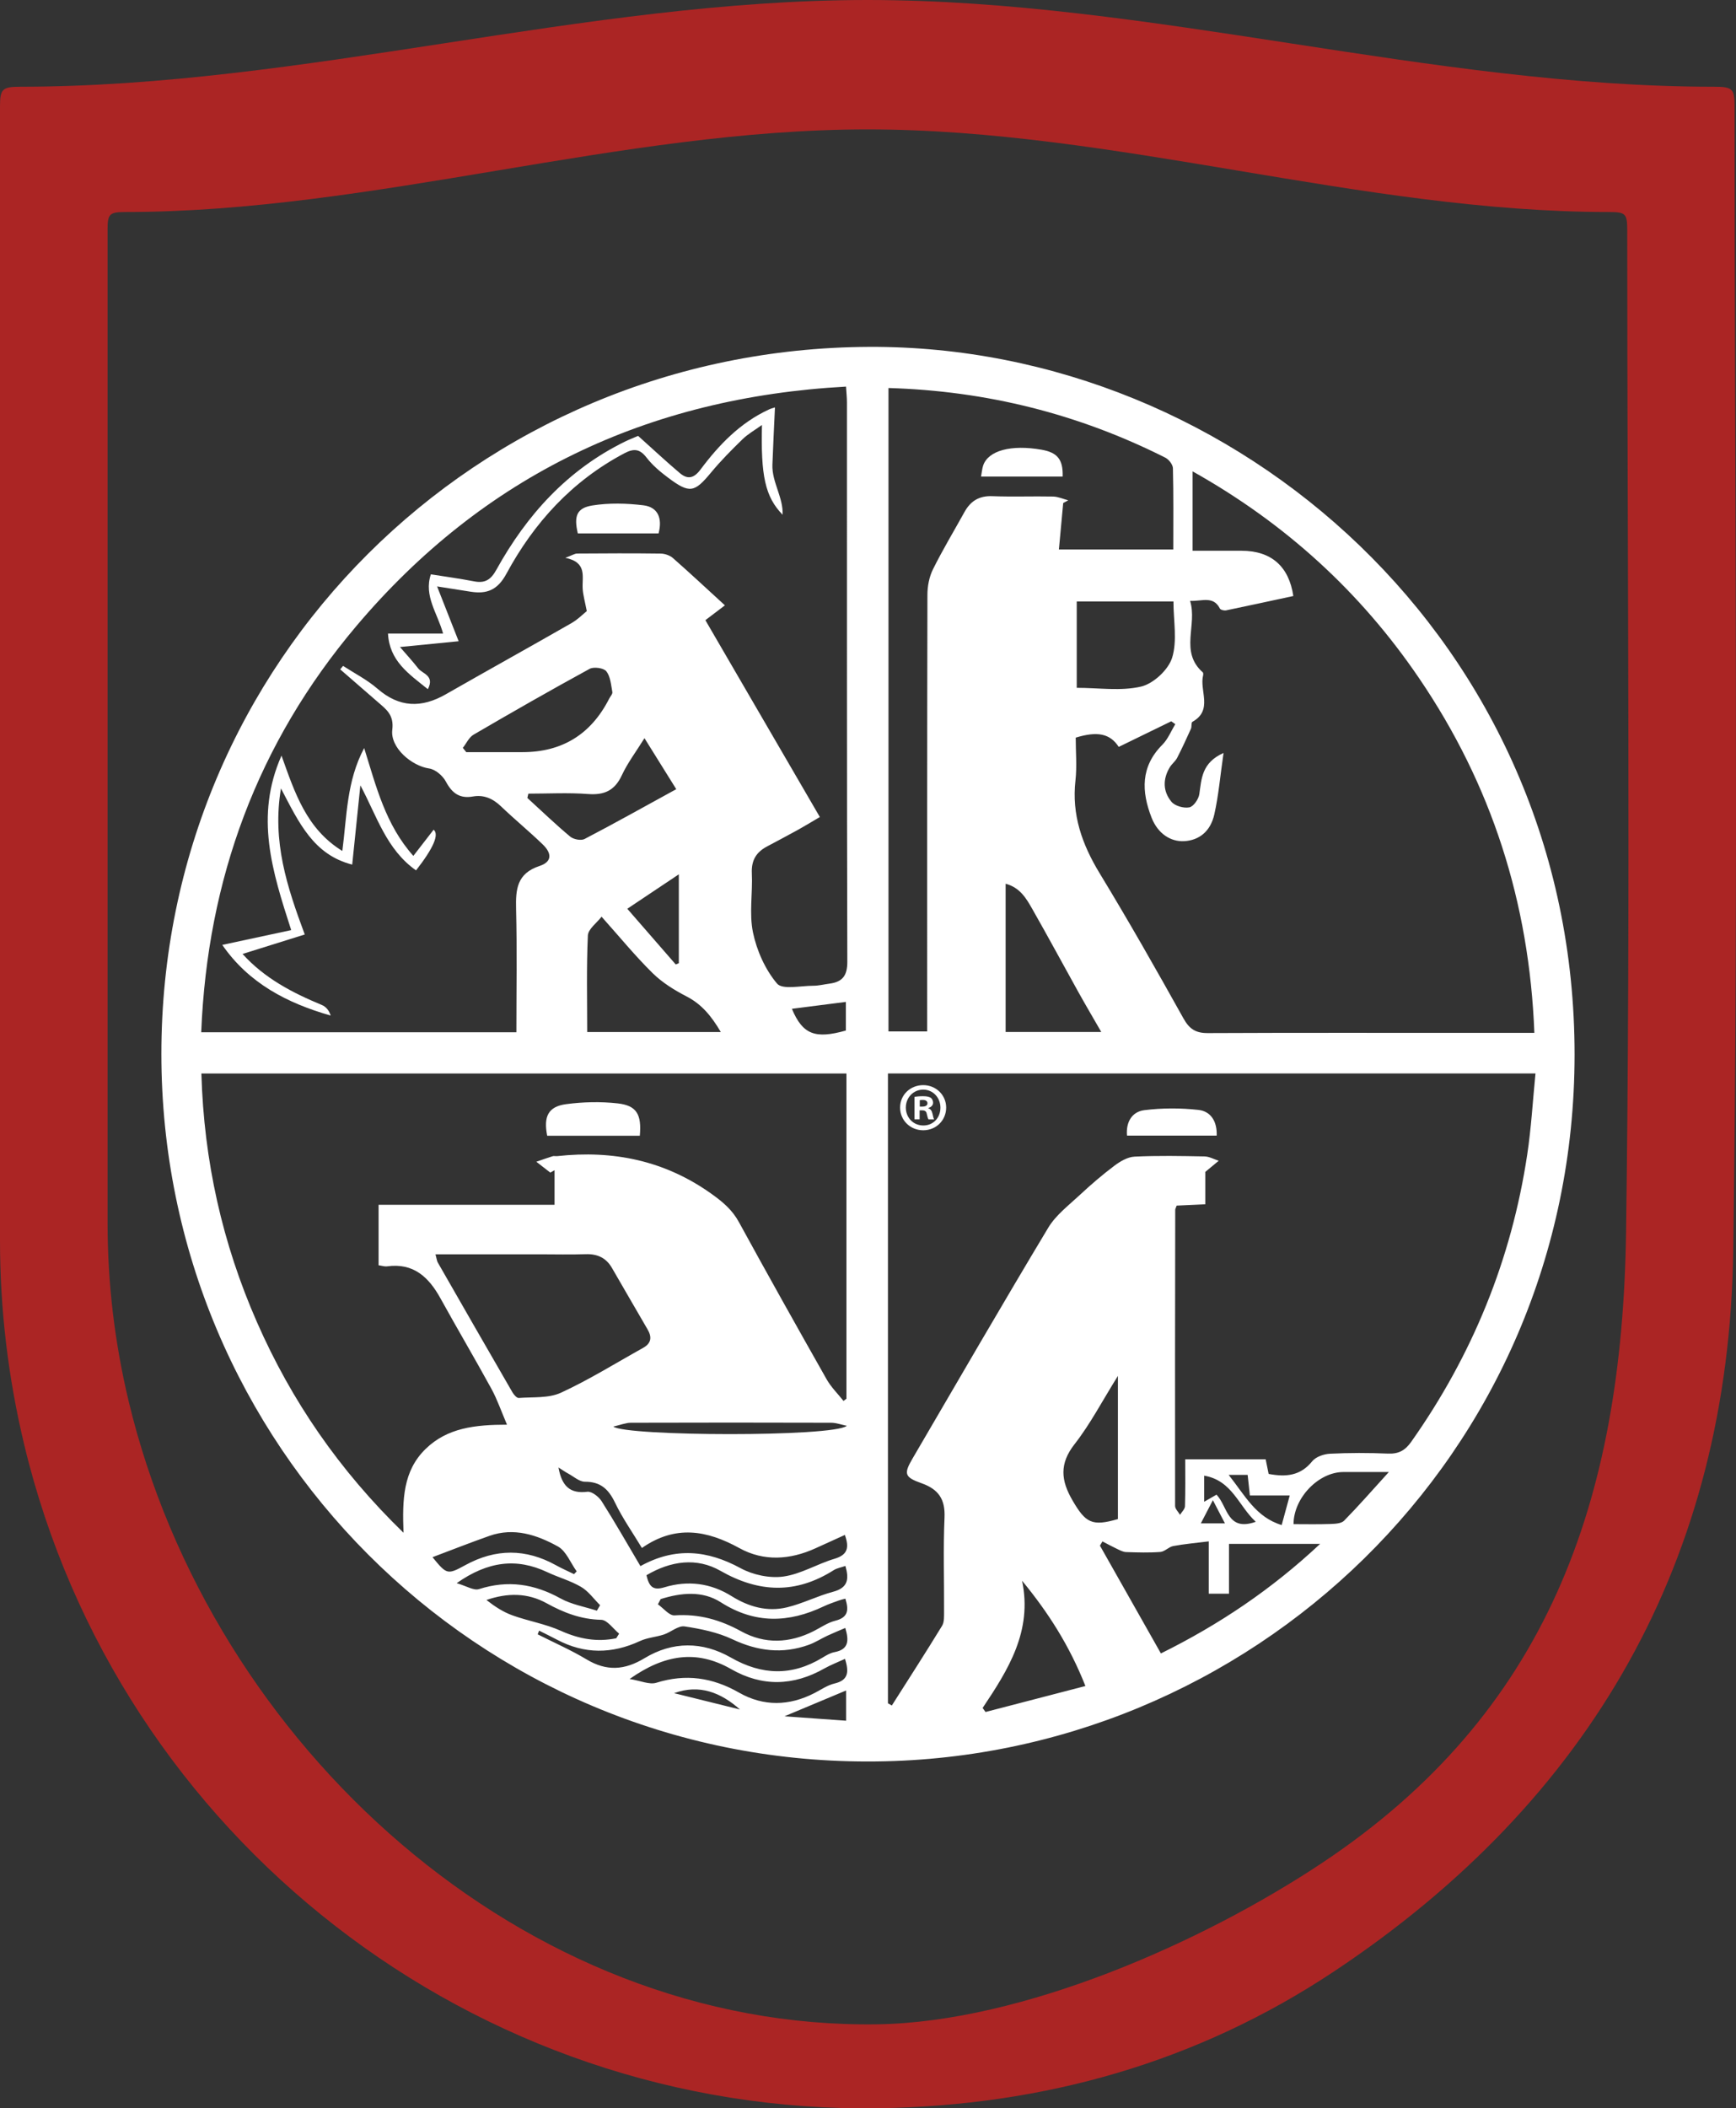
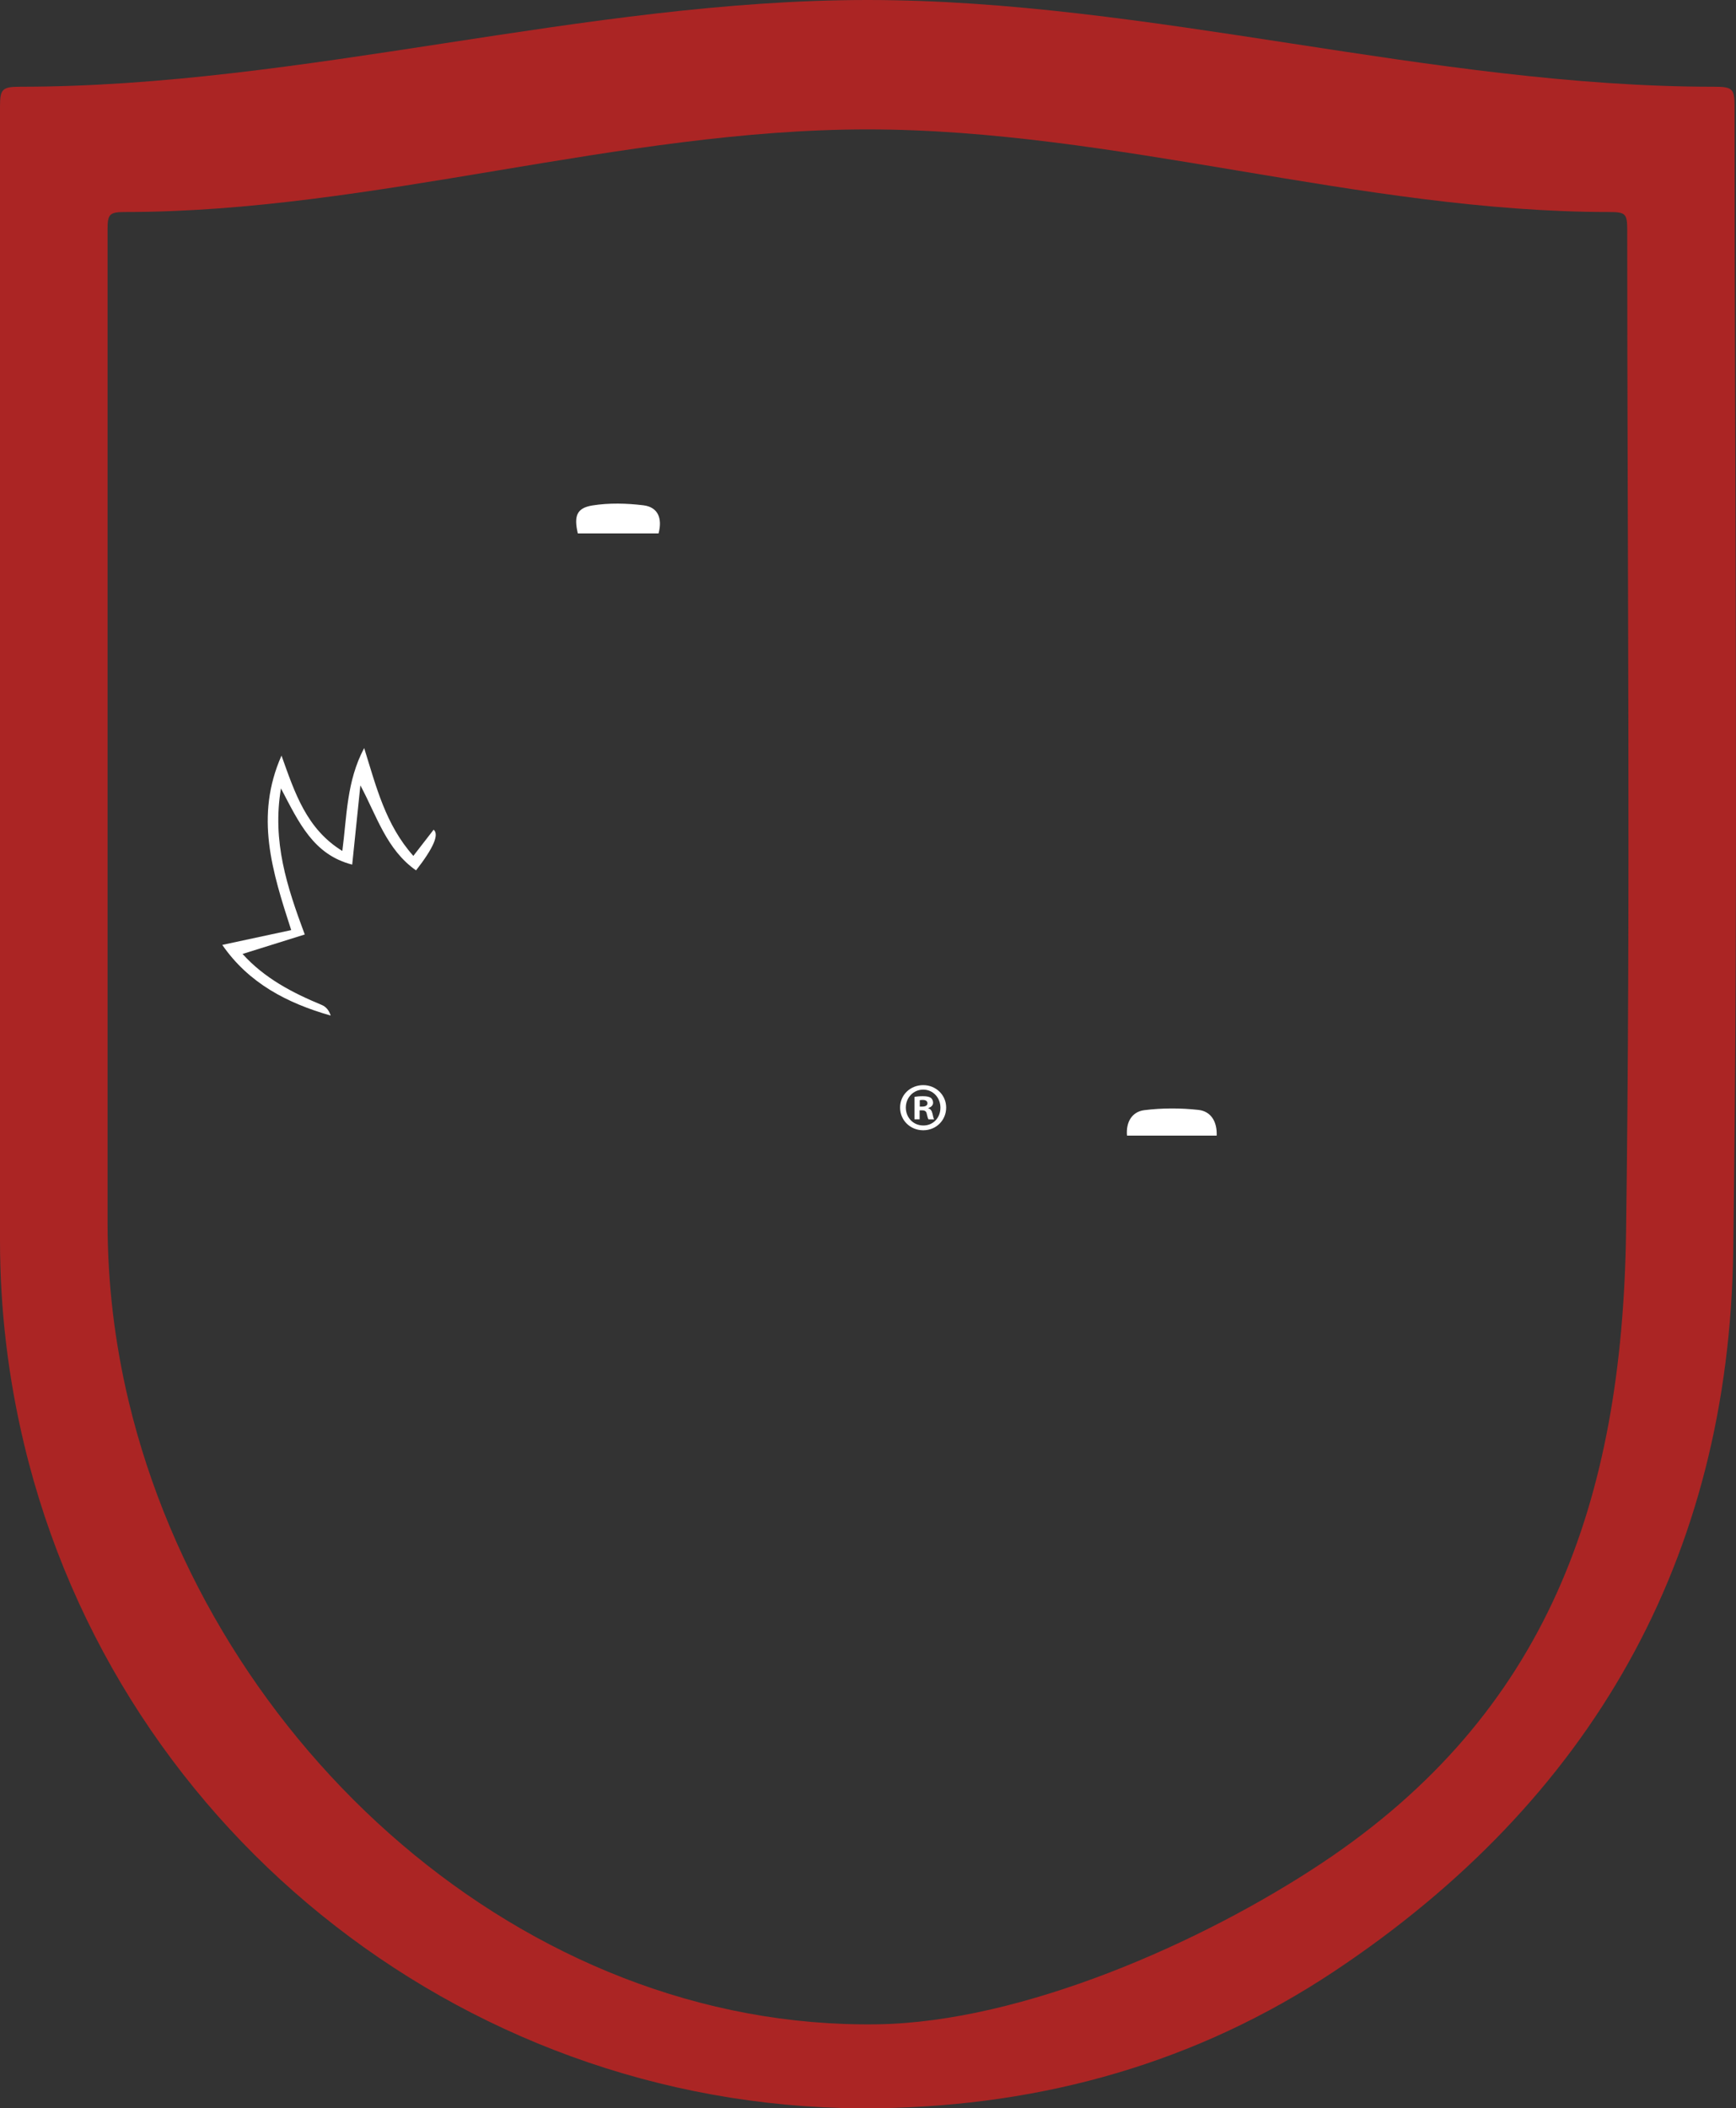
<svg xmlns="http://www.w3.org/2000/svg" id="Ebene_2" viewBox="0 0 420.4 510.44">
  <rect x="0" y="0" width="420.4" height="510.44" fill="#333333" stroke="none" />
  <defs>
    <style>.cls-1{fill:#fff;}.cls-2{fill:#ab2524;}</style>
  </defs>
  <g id="Ebene_1-2">
    <g>
      <path class="cls-2" d="M420.06,26.03c0-4.59-.44-5.03-5.06-5.03C346.69,21,278.38,0,210.08,0,141.68,0,73.28,21,4.88,21,.59,21,0,21.57,0,25.68,0,117.23,0,208.78,0,300.33c0,16.67,1.96,33.12,5.84,49.34,22.78,95.2,109.25,162.3,207.07,160.75,39.89-.63,77.02-11.08,110.21-33.16,62.15-41.33,95.58-99.73,96.61-174.44,1.28-92.25,.32-184.52,.32-276.79Zm-26.28,272.19c-.91,65.46-19.19,116.62-73.64,152.83-29.08,19.34-72.61,38.49-107.56,39.05-85.71,1.36-161.46-67.43-181.42-150.83-3.4-14.21-5.11-28.62-5.11-43.22,0-80.21,0-160.42,0-240.62,0-3.61,.52-4.1,4.27-4.1,59.92,0,119.85-20,179.77-20s119.69,20,179.54,20c4.04,0,4.43,.39,4.43,4.41,0,80.83,.84,161.68-.28,242.5Z" />
      <g id="FW">
-         <path class="cls-1" d="M210.06,426.47c-94.53,0-170.97-76.59-170.98-171.31,0-95,76.27-170.75,171.37-171.18,89.1-.41,170.91,71.72,170.86,171.4-.05,96.94-78.76,171.22-171.25,171.09Zm4.97-14.09c.31,.18,.62,.36,.94,.54,4.08-6.42,8.2-12.81,12.17-19.3,.56-.92,.47-2.32,.48-3.5,.04-7.57-.22-15.14,.11-22.69,.2-4.47-1.46-6.87-5.58-8.33-4.15-1.47-4.32-2.29-2.15-6,10.9-18.65,21.73-37.35,32.85-55.86,1.83-3.05,4.92-5.39,7.59-7.88,2.69-2.51,5.49-4.92,8.43-7.13,1.41-1.06,3.21-2.12,4.89-2.2,5.63-.27,11.28-.16,16.93-.05,1.15,.02,2.3,.68,3.44,1.05-.89,.74-1.79,1.48-3.25,2.7v7.84c-2.63,.12-4.85,.22-6.93,.32-.2,.57-.35,.79-.35,1.02-.03,23.9-.07,47.79-.03,71.69,0,.72,.77,1.43,1.19,2.15,.42-.69,1.18-1.37,1.2-2.08,.12-3.78,.06-7.57,.06-11.37h19.48c.27,1.33,.5,2.47,.72,3.55,4.19,.79,7.71,.47,10.55-3.06,.88-1.09,2.82-1.76,4.32-1.83,4.67-.23,9.37-.23,14.04-.03,2.58,.11,4.15-.77,5.63-2.87,14.8-20.96,24.24-44.09,28.07-69.45,.98-6.46,1.35-13.01,2.01-19.71H215.03v152.5ZM125.05,249.94c0-10.22,.17-20.05-.07-29.88-.12-4.77,.2-8.59,5.68-10.4,2.98-.98,3.08-2.99,.77-5.22-3.28-3.16-6.82-6.07-10.11-9.22-1.96-1.88-4.14-2.85-6.81-2.38-3.21,.56-5.04-.81-6.54-3.62-.75-1.41-2.54-2.95-4.04-3.16-4.24-.62-9.47-5.03-8.93-9.38,.44-3.59-1.44-4.92-3.47-6.68-3.05-2.65-6.09-5.29-9.14-7.94,.23-.28,.46-.56,.69-.84,2.8,1.82,5.84,3.36,8.34,5.53,5.29,4.59,10.65,4.71,16.53,1.35,10.1-5.78,20.28-11.41,30.38-17.2,1.61-.92,2.96-2.3,3.77-2.95-.45-2.33-.88-3.81-.99-5.33-.21-2.93,1.21-6.45-4.2-7.57,1.63-.6,2.25-1.03,2.88-1.03,6.73-.05,13.45-.08,20.18,.01,1.01,.01,2.23,.42,2.98,1.07,4.19,3.68,8.25,7.49,12.6,11.46-2.03,1.54-3.32,2.52-4.73,3.59,9.26,15.93,18.41,31.66,27.72,47.66-1.98,1.16-3.6,2.16-5.26,3.08-2.52,1.39-5.07,2.74-7.61,4.09-2.57,1.38-3.74,3.36-3.6,6.43,.23,4.79-.68,9.76,.28,14.36,.92,4.4,2.96,8.97,5.82,12.36,1.31,1.55,5.76,.52,8.79,.53,1.31,0,2.61-.34,3.92-.51,3.09-.41,4.32-1.88,4.31-5.27-.12-45.16-.08-90.32-.09-135.47,0-1.15-.13-2.3-.22-3.81-48.04,2.63-87.78,21.51-118.64,58.04-23.86,28.25-36.01,61.18-37.51,98.28H125.05Zm246.52,.13c-1.22-31.6-10.38-60.08-27.88-85.82-14.24-20.96-32.47-37.57-54.89-50.13v19.22c4.12,0,7.96,0,11.79,0,7.33,0,11.54,3.82,12.61,10.96-5.45,1.17-10.85,2.35-16.26,3.47-.47,.1-1.35-.1-1.52-.43-1.6-3.12-4.22-1.76-7.22-1.86,1.81,5.88-2.59,12.3,3.07,17.3,.13,.12,.14,.48,.09,.69-.96,3.73,2.47,8.46-2.6,11.29-.33,.18-.12,1.17-.36,1.69-1.07,2.37-2.15,4.73-3.34,7.04-.43,.83-1.27,1.45-1.77,2.26-1.74,2.87-1.68,5.88,.4,8.37,.85,1.02,2.97,1.61,4.32,1.35,1.01-.19,2.24-1.97,2.42-3.19,.55-3.75,.57-7.61,5.87-9.98-.81,5.57-1.2,10.3-2.24,14.89-.94,4.16-3.72,6.25-7.25,6.46-3.34,.2-6.44-1.85-7.94-5.69-2.47-6.33-2.68-12.36,2.62-17.66,1.35-1.35,2.1-3.3,3.13-4.97-.33-.23-.65-.47-.98-.7-4.26,2.08-8.51,4.15-12.72,6.2-2.11-3.24-5.18-3.85-10.42-2.24,0,3.42,.32,6.93-.06,10.36-.94,8.28,1.58,15.43,5.82,22.42,7.04,11.58,13.74,23.37,20.34,35.21,1.44,2.58,2.98,3.55,5.88,3.54,21.61-.1,43.22-.05,64.83-.05,4.55,0,9.1,0,14.26,0Zm-166.61,9.84H48.77c.6,21.13,5.07,41.12,13.47,60.23,8.35,19,19.87,35.79,35.48,50.96-.31-8.09-.11-14.96,5.32-20.27,5.27-5.16,12.03-5.89,19.74-5.9-1.4-3.27-2.36-6.09-3.76-8.66-4.03-7.36-8.3-14.59-12.36-21.94-2.83-5.12-6.51-8.6-12.89-7.74-.66,.09-1.37-.16-2.09-.26v-14.64h42.61v-8.37c-.34,.19-.68,.39-1.02,.58-1.13-.88-2.26-1.75-3.39-2.63,1.32-.45,2.63-.93,3.96-1.34,.33-.1,.72,.02,1.08-.02,13.6-1.49,26.12,1.07,37.46,9.19,2.72,1.95,4.96,3.84,6.57,6.8,6.97,12.74,14.07,25.4,21.23,38.04,1.08,1.91,2.71,3.5,4.09,5.24,.24-.18,.48-.36,.71-.54v-78.73Zm10.2-165.98V249.72h9.37c0-1.55,0-2.85,0-4.15,0-33.86-.02-67.71,.06-101.57,0-2.07,.43-4.34,1.35-6.18,2.34-4.72,5.07-9.24,7.62-13.85,1.47-2.66,3.54-3.96,6.72-3.84,4.92,.19,9.84-.01,14.76,.09,1.22,.03,2.43,.59,3.65,.91-.41,.22-.81,.44-1.22,.66-.34,3.71-.69,7.41-1.04,11.25h27.7c0-6.75,.07-13.21-.09-19.68-.02-.89-1-2.14-1.87-2.57-20.99-10.57-43.25-16.15-67.01-16.85Zm-109.7,209.75c.3,1.1,.33,1.6,.56,1.99,6.01,10.49,12.02,20.97,18.08,31.43,.34,.58,1.05,1.4,1.53,1.36,3.44-.26,7.23,.1,10.21-1.27,6.84-3.15,13.27-7.17,19.87-10.84,1.99-1.1,2.23-2.58,1.11-4.49-2.91-4.96-5.75-9.95-8.65-14.92-1.4-2.41-3.51-3.38-6.31-3.29-3.71,.13-7.44,.03-11.15,.03-8.26,0-16.51,0-25.24,0Zm175.67,96.63c14.15-7.01,26.82-15.52,38.57-26.53h-22.08v12.07h-4.9v-12.67c-3.15,.39-5.89,.63-8.59,1.13-1.1,.2-2.06,1.35-3.13,1.43-2.75,.21-5.52,.12-8.28,.03-.73-.02-1.48-.42-2.17-.75-1.21-.57-2.38-1.21-3.57-1.83-.2,.34-.41,.68-.61,1.02,4.87,8.61,9.75,17.22,14.77,26.11Zm-106.57-150.44c-2.23-3.78-4.57-6.7-8.27-8.61-2.94-1.52-5.89-3.34-8.23-5.64-4.23-4.16-8-8.78-12.38-13.68-1.13,1.49-3.25,2.98-3.32,4.57-.35,7.74-.16,15.51-.16,23.35h32.37Zm92.13-.02c-2.05-3.57-3.87-6.64-5.6-9.76-3.72-6.69-7.35-13.43-11.14-20.08-1.43-2.51-2.95-5.13-6.42-6.05v35.89h23.16Zm17.48-104.22h-23.42v20.9c5.38,0,10.73,.84,15.6-.31,2.98-.71,6.59-4.06,7.5-6.98,1.28-4.13,.32-8.96,.32-13.61Zm-172.08,35.44c.27,.34,.55,.69,.82,1.03,4.54,0,9.08,0,13.63,0q14.4,0,20.99-12.96c.27-.53,.85-1.12,.76-1.59-.32-1.74-.45-3.74-1.46-5.03-.63-.8-3.03-1.14-4.04-.59-9.45,5.16-18.81,10.51-28.11,15.94-1.11,.65-1.74,2.11-2.6,3.2Zm125.87,232.44c.23,.33,.47,.65,.7,.98,7.92-2.06,15.85-4.12,24.19-6.29-3.85-9.74-8.97-17.77-15.34-25.49,2.56,12.17-3.34,21.53-9.55,30.8Zm-74.19-222.44c-2.78-4.45-5.09-8.16-7.7-12.35-2.06,3.31-4.1,6-5.49,8.99-1.72,3.7-4.24,4.83-8.19,4.53-4.79-.36-9.62-.09-14.44-.09-.08,.35-.16,.7-.24,1.04,3.44,3.14,6.8,6.38,10.37,9.36,.8,.67,2.62,1.03,3.48,.58,7.31-3.81,14.51-7.85,22.22-12.07Zm106.95,142.05c-3.83,6.12-6.71,11.69-10.5,16.53-3.71,4.74-3.31,8.79-.49,13.62,3.17,5.44,4.71,6.34,10.99,4.51v-34.67Zm-115.63,46.05c8.43-4.66,16.24-3.86,24.27,.51,2.98,1.62,7,2.47,10.32,2.02,4.25-.58,8.21-3.06,12.42-4.31,3.12-.93,3.62-2.62,2.5-5.77-2.41,1.1-4.78,2.18-7.15,3.25-6.14,2.78-12.47,3.21-18.4-.06-7.86-4.33-15.49-5.69-23.6-.03-2.29-3.79-4.72-7.24-6.52-10.99-1.57-3.26-3.51-5.07-7.29-5.05-1.34,0-2.7-1.25-4.03-1.97-.71-.38-1.37-.85-2.37-1.48,.81,4.48,2.77,6.41,7,5.88,1.06-.13,2.75,1.19,3.45,2.28,3.21,5.06,6.18,10.27,9.4,15.72Zm-24.54,15.63c-.11,.3-.23,.59-.34,.89,3.95,2,8.03,3.78,11.81,6.05,4.87,2.93,9.23,2.65,14.07-.28,6.79-4.11,14.03-4.08,20.92-.14,7.48,4.28,14.74,4.51,22.14,.03,.92-.56,1.9-1.16,2.93-1.35,3.53-.66,3.51-2.86,2.62-5.86-1.53,.66-2.95,1.23-4.34,1.88-1.52,.71-2.95,1.65-4.52,2.21-6.33,2.28-12.35,1.54-18.46-1.34-3.58-1.69-7.65-2.53-11.6-3.12-1.53-.23-3.29,1.38-5.01,1.96-1.9,.63-4,.75-5.79,1.58-6.78,3.15-13.42,3.19-20.06-.31-1.44-.76-2.9-1.47-4.35-2.2Zm21.93,11.7c2.65,.42,4.8,1.43,6.46,.91,7.12-2.22,13.61-1.28,20.03,2.39,5.94,3.39,12.13,3.25,18.24,.12,1.6-.82,3.15-1.92,4.85-2.32,3.45-.8,3.54-2.82,2.58-5.98-1.81,.84-3.47,1.47-5,2.33-7.51,4.26-15.07,4.46-22.58,.16-8.42-4.82-16.24-3.5-24.59,2.39Zm4.07-25.12c.66,2.8,1.59,3.76,4.38,2.91,5.62-1.7,11.16-1.03,16.24,2.15,4.13,2.58,8.63,3.86,13.38,2.72,3.82-.91,7.4-2.77,11.2-3.78,3.64-.97,3.89-3.08,2.98-6.25-1.07,.37-2.06,.53-2.83,1.02-9.13,5.78-18.03,5.52-27.43,.16-5.73-3.27-11.99-2.43-17.91,1.06Zm3.44,5.78c-.22,.42-.45,.84-.67,1.26,1.35,.94,2.76,2.77,4.03,2.68,5.86-.41,11.04,1.05,16.15,3.86,5.72,3.15,11.73,2.9,17.58-.07,1.71-.87,3.35-2.03,5.17-2.49,3.27-.81,3.28-2.7,2.47-5.35-.67,.18-1.13,.27-1.57,.44-1.24,.46-2.5,.86-3.68,1.43-8.49,4.03-16.66,4.28-24.93-1-4.46-2.85-9.62-2.31-14.54-.77Zm176.34-30.77c-4.44,0-7.72,0-11.01,0-5.99,0-12.05,6.23-12.07,12.62,2.98,0,5.96,.07,8.93-.04,1.13-.04,2.63-.1,3.31-.79,3.48-3.54,6.74-7.28,10.84-11.79Zm-131.24-11.18c-1.27-.26-2.54-.74-3.81-.75-16.17-.05-32.33-.05-48.5,0-1.25,0-2.5,.53-4.26,.93,3.06,2.35,53.24,2.57,56.57-.19Zm-100.36,31.79c3.46,4.23,3.62,4.31,7.96,1.93,7.34-4.02,14.63-4.03,21.95,.03,1.42,.79,2.91,1.44,4.37,2.15,.21-.22,.43-.45,.64-.67-1.49-2.06-2.54-4.92-4.55-6.03-5.07-2.8-10.62-4.66-16.56-2.57-4.62,1.63-9.18,3.43-13.81,5.17Zm39.82,12.95c.26-.44,.51-.88,.77-1.32-1.52-1.51-2.82-3.38-4.61-4.43-2.55-1.5-5.5-2.3-8.19-3.57-7.42-3.49-14.34-2.66-21.93,2.67,2.36,.68,4.13,1.84,5.4,1.44,7-2.24,13.39-1.27,19.74,2.25,2.67,1.48,5.86,2.01,8.82,2.97Zm19.09-156.44c.25-.1,.5-.21,.75-.31v-21.52c-4.35,2.91-8.27,5.53-12.48,8.34,4.08,4.69,7.91,9.09,11.73,13.48Zm-14.4,163.12c.23-.37,.46-.74,.69-1.11-1.45-1.18-2.87-3.32-4.34-3.35-4.87-.1-9.08-1.72-13.22-4.01-4.61-2.55-9.47-2.54-14.57-.79,1.97,1.55,4.02,2.9,6.26,3.71,3.87,1.4,8.04,2.08,11.77,3.76,4.42,1.99,8.76,2.76,13.41,1.8Zm42.53-152.39c2.61,6.22,5.62,7.36,13.07,5.26v-6.93c-4.54,.58-8.76,1.12-13.07,1.67Zm105.77,112.84c3.97,5,6.57,10.24,12.84,12.15,.7-2.56,1.25-4.59,1.95-7.16h-9.65c-.21-1.94-.37-3.44-.54-4.99h-4.6Zm6.57,11.36c-4.18-3.83-5.7-10-12.5-11.17v6.32c1.23-.71,2.16-1.25,2.99-1.72,2.74,2.86,2.55,9.02,9.51,6.57Zm-114.14,47.09c5.32,.38,10.03,.72,14.93,1.07v-7.32c-4.94,2.07-9.58,4.01-14.93,6.25Zm-10.78-1.65c-4.65-4.12-9.79-6.18-15.95-3.95,5.32,1.32,10.63,2.63,15.95,3.95Zm117.45-45.06c-.92-1.76-1.7-3.25-2.92-5.61-1.17,2.25-1.92,3.68-2.92,5.61h5.84Z" />
        <path class="cls-1" d="M294.64,274.94h-21.72c-.29-3.29,1.22-5.78,4.19-6.16,4.32-.54,8.8-.54,13.13-.06,3,.34,4.53,2.82,4.4,6.21Z" />
-         <path class="cls-1" d="M154.55,105.55c3.67,3.29,6.8,6.22,10.08,8.99,1.84,1.55,3.36,1.34,5-.85,4.48-6,9.63-11.35,16.6-14.56,.52-.24,1.09-.37,1.44-.49-.21,4.68-.46,9.29-.62,13.9-.14,4.16,2.66,7.91,2.47,12.08-4.25-4.35-5.29-9.5-5-21.73-1.76,1.27-3.4,2.18-4.7,3.45-2.66,2.59-5.29,5.24-7.65,8.09-4,4.83-5.16,5.12-10.33,1.26-1.91-1.43-3.81-3.01-5.25-4.88-1.66-2.16-3.09-2.28-5.42-1.05-12.63,6.69-21.85,16.78-28.53,29.14-2.14,3.96-4.72,4.97-8.65,4.36-2.36-.37-4.71-.74-8.14-1.28,1.78,4.54,3.35,8.53,5.22,13.27-4.47,.44-8.99,.88-14.21,1.4,1.59,1.85,3.08,3.45,4.41,5.17,1.02,1.32,4.07,1.72,2.34,5.04-4.67-3.75-9.29-6.83-9.65-13.47h13.34c-1.33-4.9-4.72-9.1-2.96-14.34,3.64,.58,7.07,1.04,10.46,1.7,2.65,.52,4.07-.39,5.4-2.8,7.36-13.3,17.22-24.19,31.09-31.01,1.17-.57,2.39-1.04,3.25-1.41Z" />
        <path class="cls-1" d="M70.52,225.19c-4.61-14.25-8.86-27.54-2.35-42.25,3.26,9.11,6.06,17.74,14.73,23.09,1.12-8.55,1.02-16.87,5.29-24.92,2.95,9.46,5.19,18.58,11.91,26.11,1.76-2.27,3.33-4.3,4.91-6.34q2.08,1.72-4.26,9.85c-7.18-5.06-9.47-13.12-13.48-20.59-.65,6.3-1.3,12.59-1.98,19.19-9.39-2.4-12.9-10.16-17.25-18.45-2.16,12.86,1.45,23.77,5.76,35.37-4.99,1.56-9.91,3.1-15.06,4.71,5.31,5.89,12.06,9.4,19.18,12.35,.97,.4,1.76,1.27,2.16,2.57-10.55-3.01-19.85-7.84-26.25-17.11,5.67-1.22,11-2.36,16.68-3.58Z" />
        <path class="cls-1" d="M159.47,129.15h-19.54c-.98-4.16-.31-6.15,3.5-6.77,4.04-.65,8.32-.54,12.4-.04,3.39,.42,4.66,3,3.65,6.81Z" />
-         <path class="cls-1" d="M154.95,274.97h-22.44c-.92-4.67,.25-7.06,4.57-7.64,4.11-.55,8.38-.65,12.49-.19,4.62,.51,5.84,2.68,5.37,7.84Z" />
-         <path class="cls-1" d="M257.34,115.38h-19.77c.21-1.11,.27-1.93,.52-2.68,1.23-3.63,6.78-5.11,14.14-3.82,3.86,.68,5.23,2.37,5.11,6.5Z" />
      </g>
      <path class="cls-1" d="M229.13,268.15c0,3.08-2.42,5.5-5.56,5.5s-5.6-2.42-5.6-5.5,2.48-5.43,5.6-5.43,5.56,2.42,5.56,5.43Zm-9.77,0c0,2.42,1.79,4.34,4.24,4.34s4.14-1.92,4.14-4.31-1.76-4.37-4.17-4.37-4.21,1.95-4.21,4.34Zm3.35,2.85h-1.26v-5.43c.5-.1,1.19-.17,2.09-.17,1.03,0,1.49,.17,1.89,.4,.3,.23,.53,.66,.53,1.19,0,.6-.46,1.06-1.13,1.26v.07c.53,.2,.83,.6,.99,1.33,.17,.83,.27,1.16,.4,1.36h-1.36c-.17-.2-.27-.7-.43-1.33-.1-.6-.43-.86-1.13-.86h-.6v2.19Zm.03-3.08h.6c.7,0,1.26-.23,1.26-.79,0-.5-.36-.83-1.16-.83-.33,0-.56,.03-.7,.07v1.56Z" />
    </g>
  </g>
</svg>